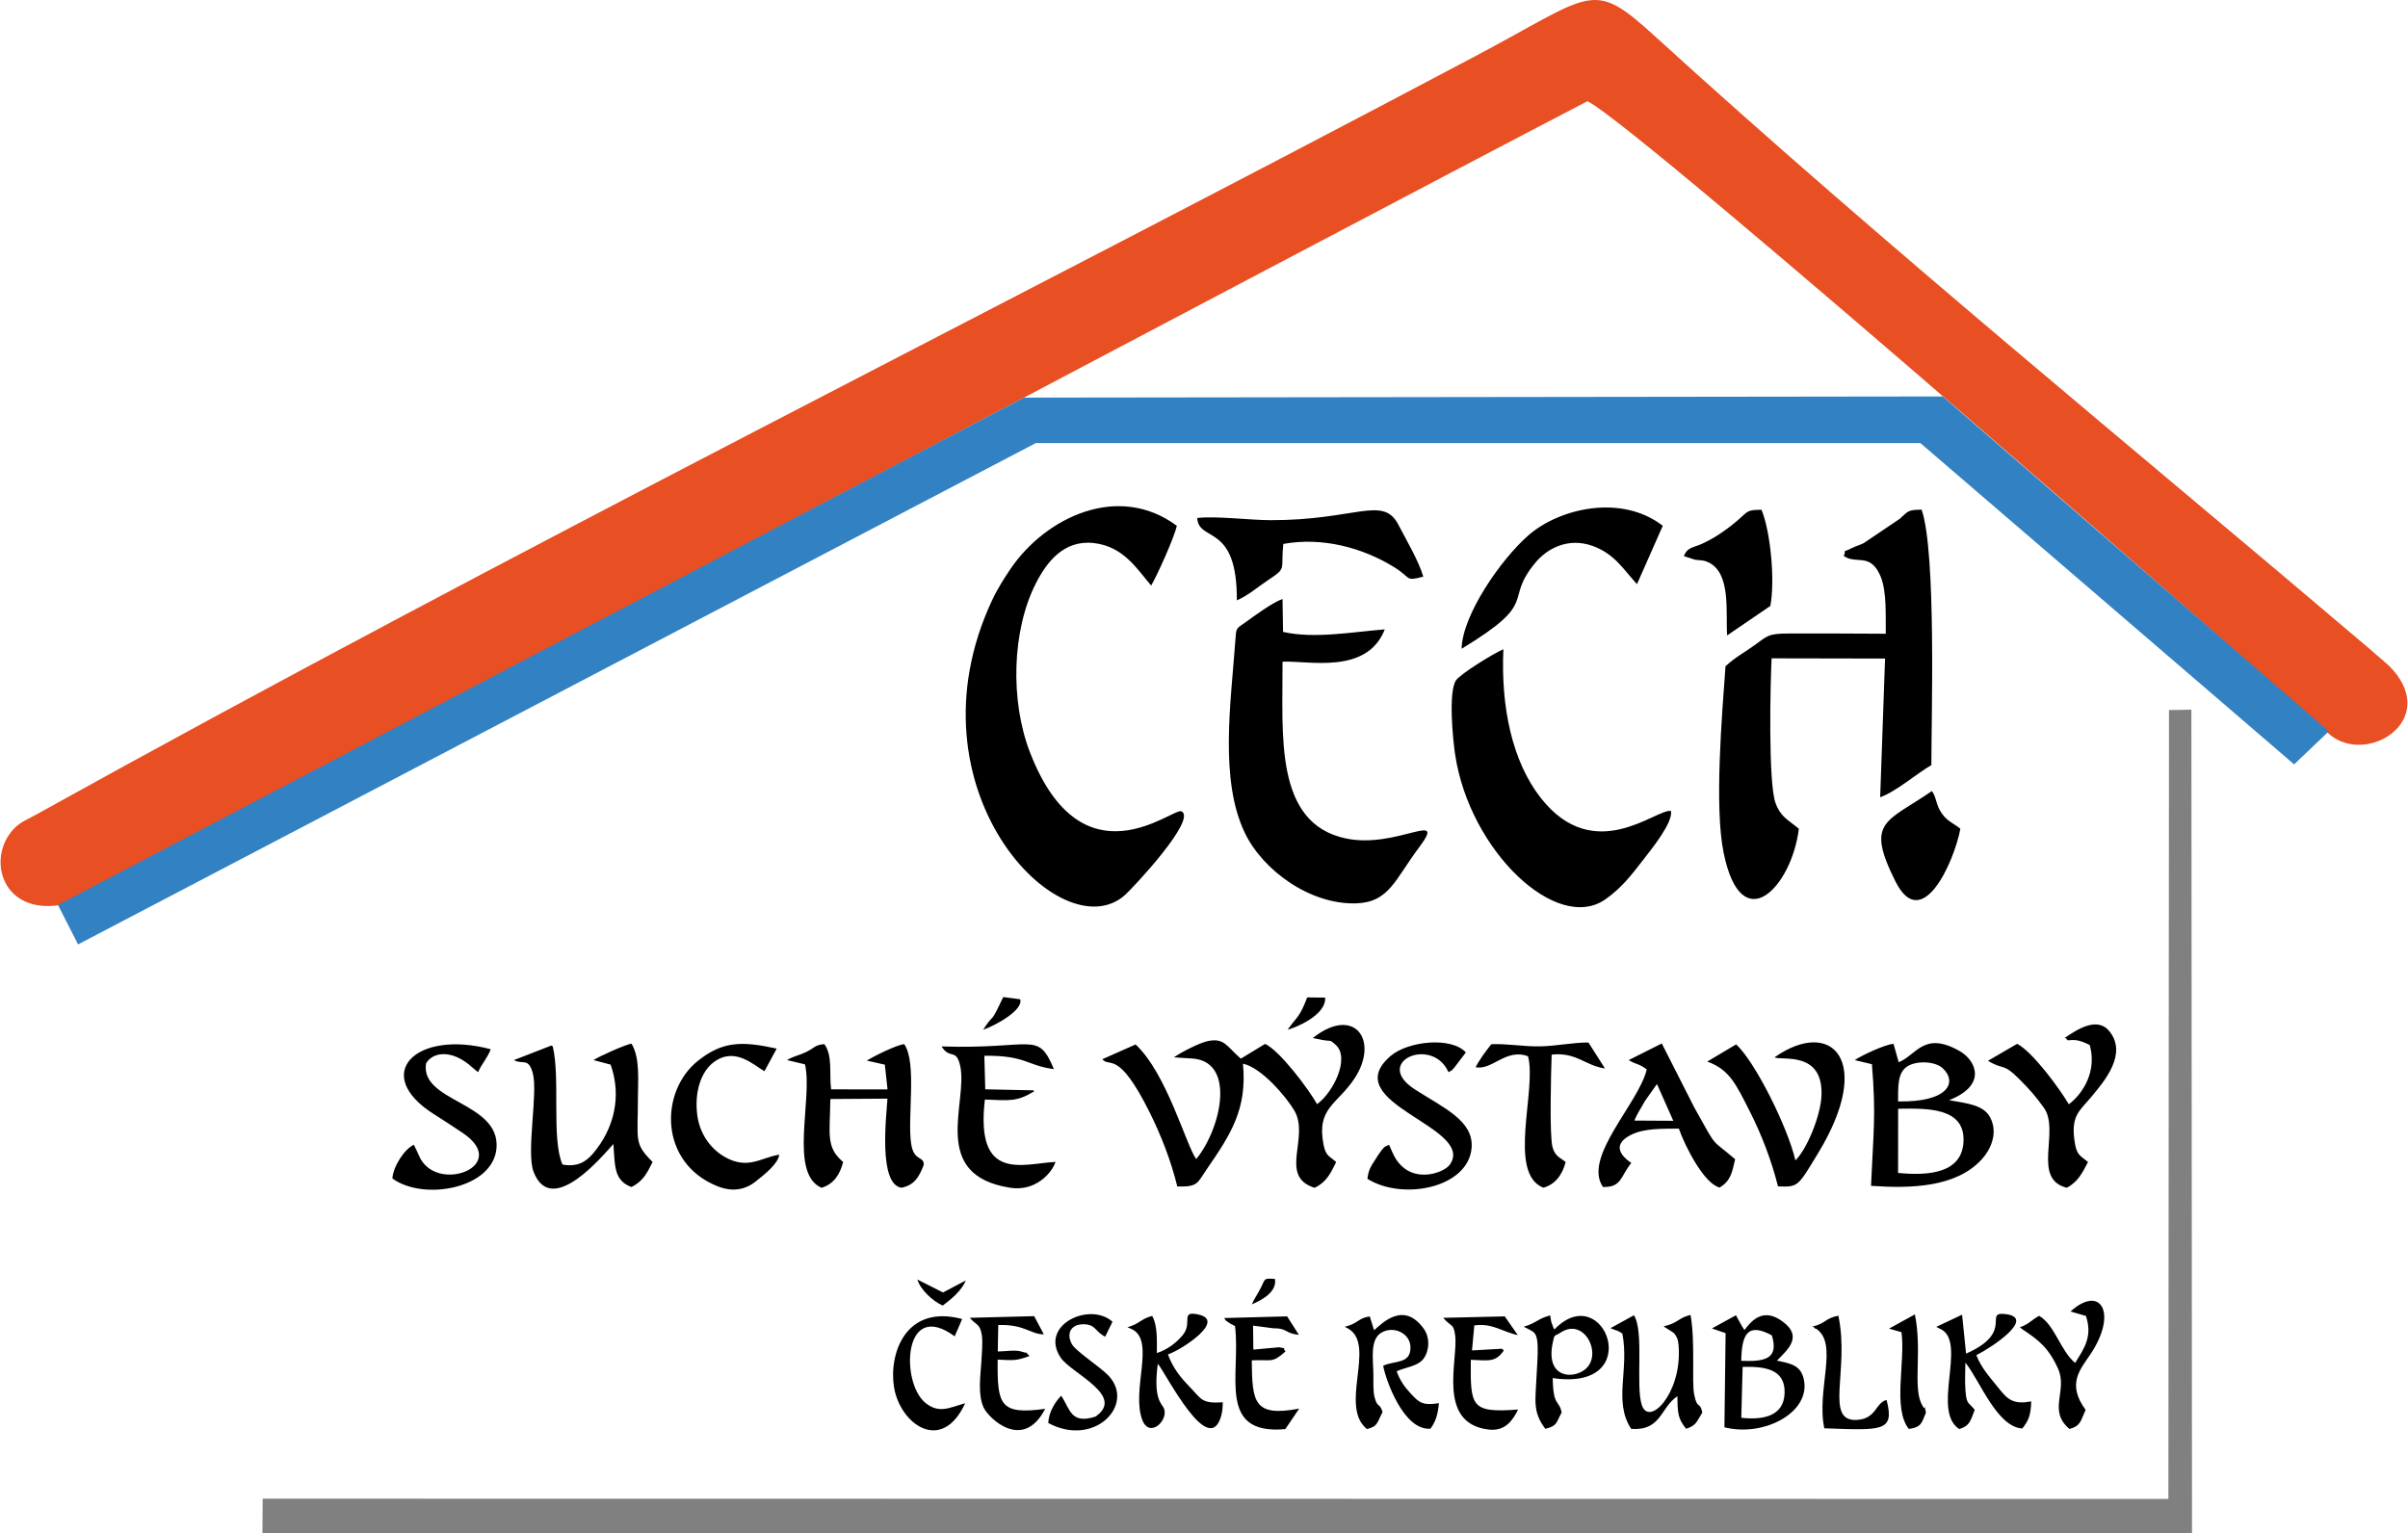
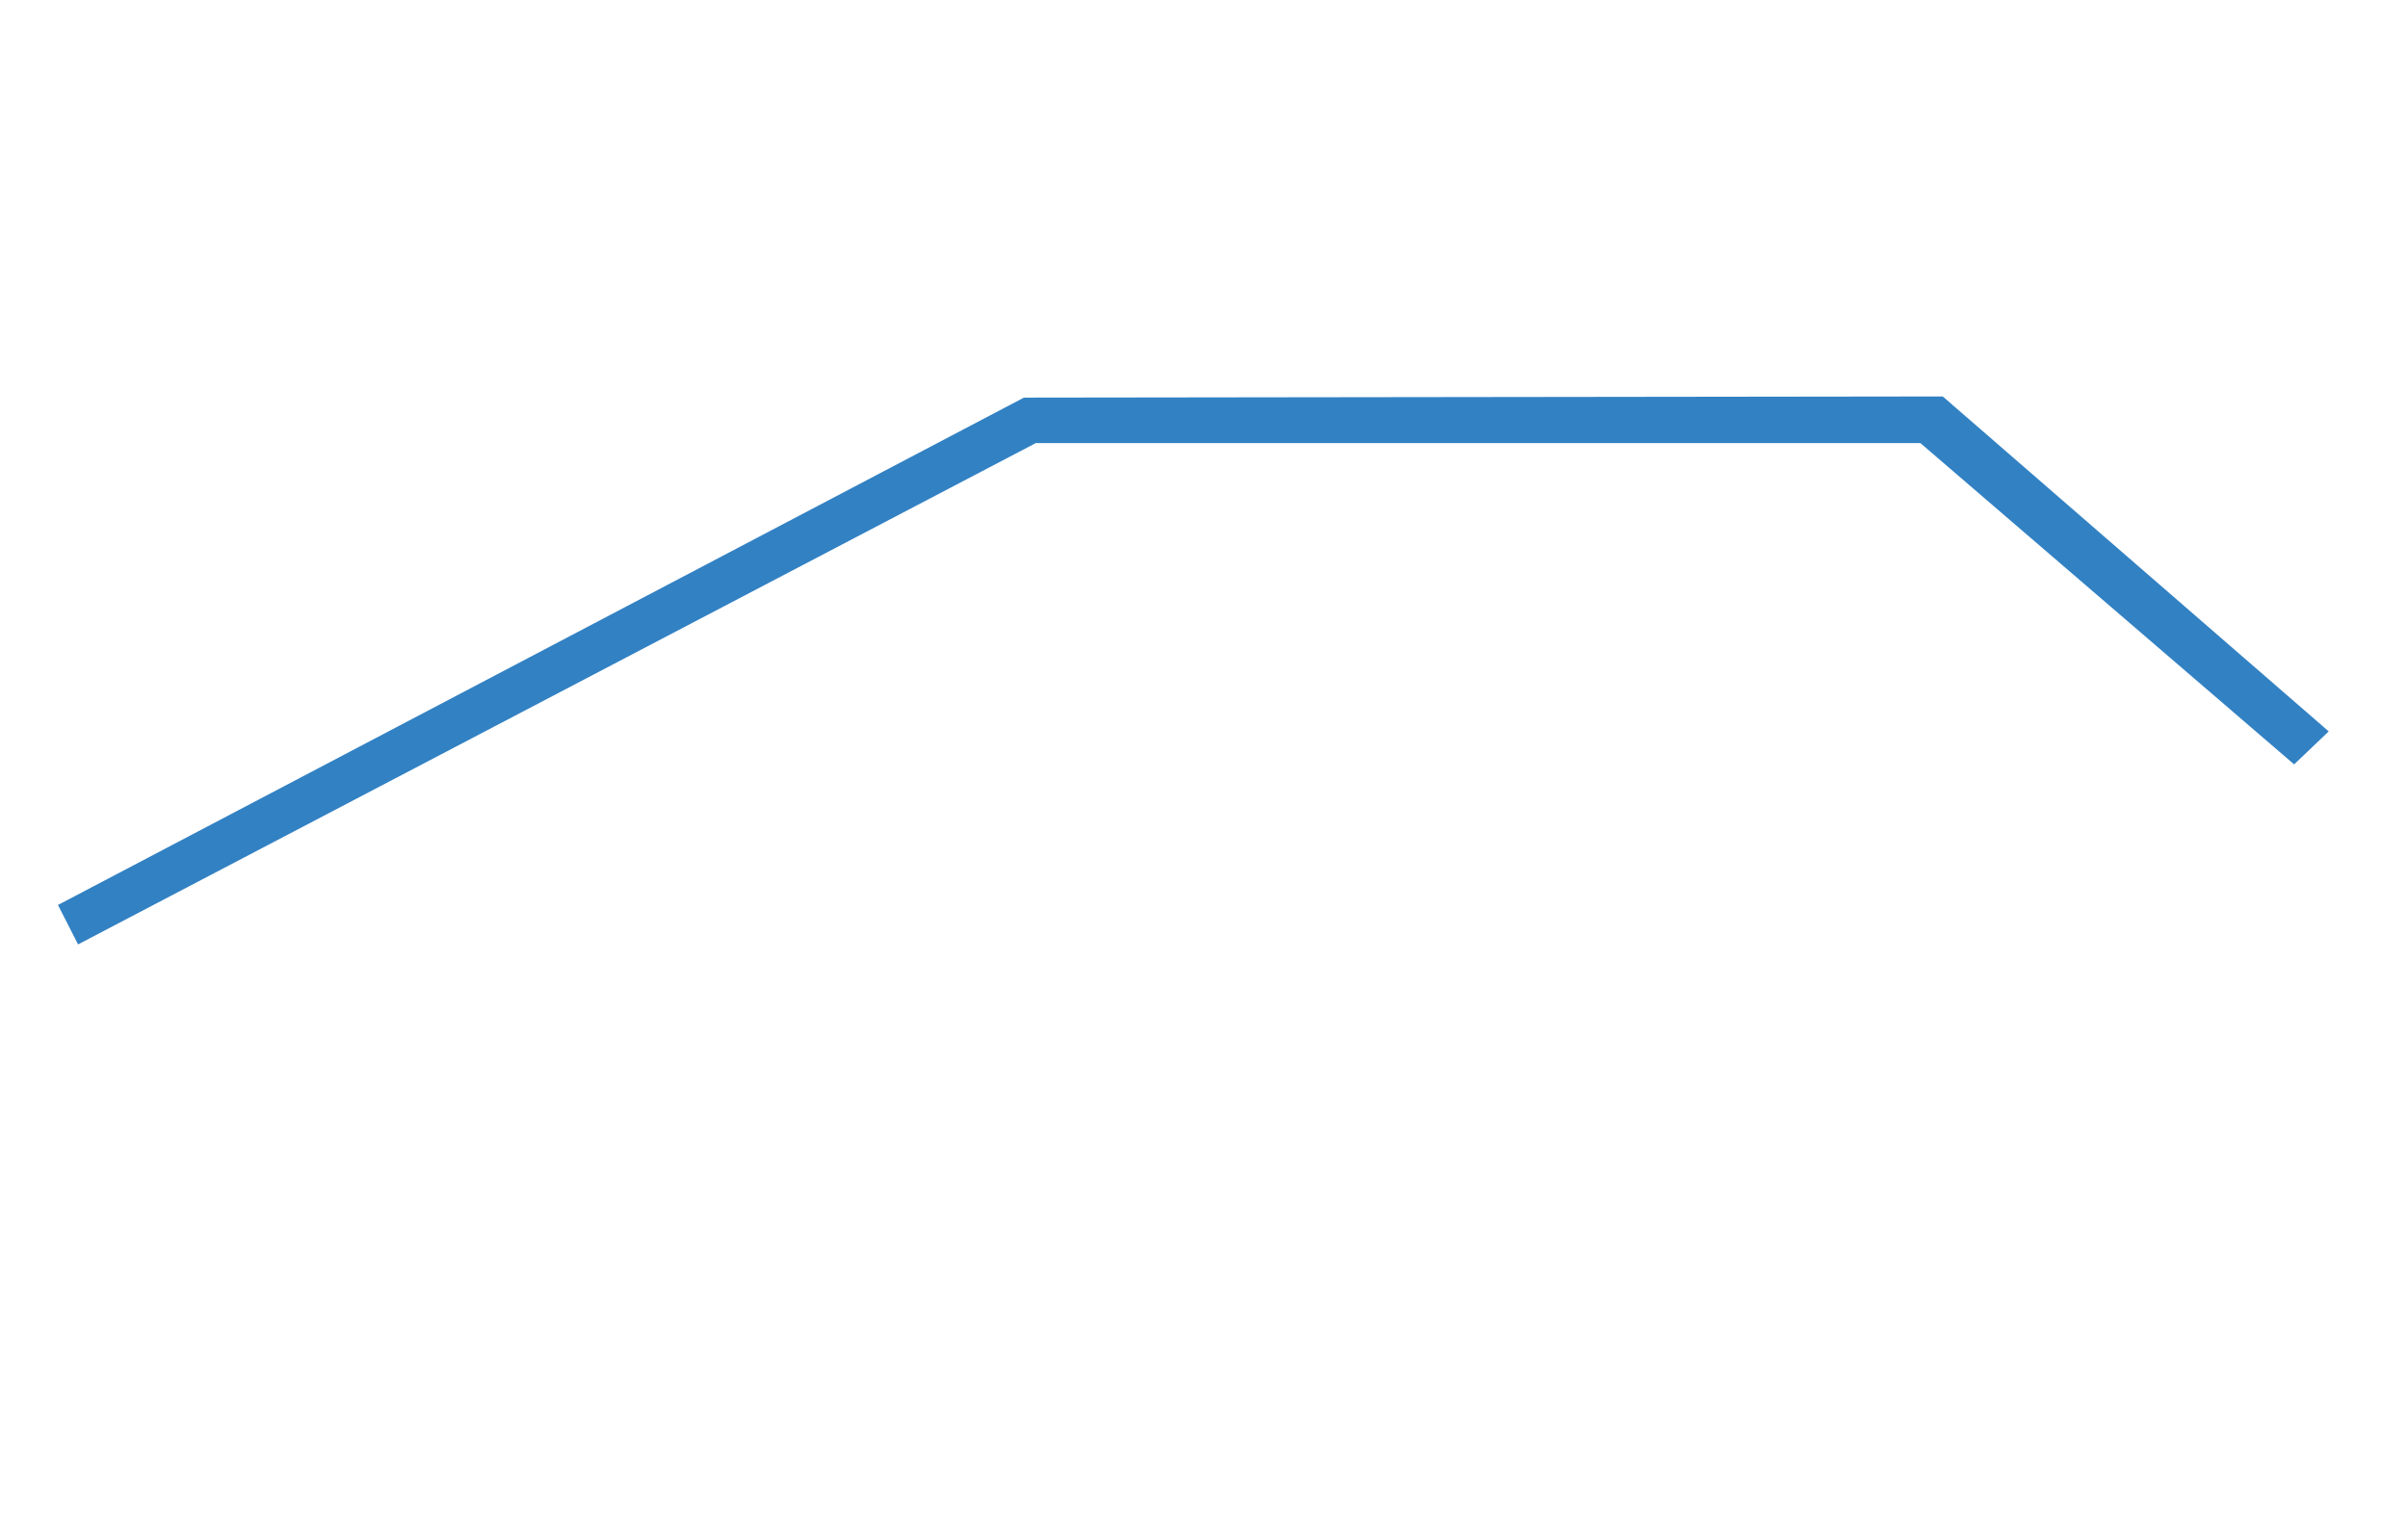
<svg xmlns="http://www.w3.org/2000/svg" xml:space="preserve" width="1000px" height="637px" style="shape-rendering:geometricPrecision; text-rendering:geometricPrecision; image-rendering:optimizeQuality; fill-rule:evenodd; clip-rule:evenodd" viewBox="0 0 998.65 636.44" preserveAspectRatio="xMidYMid meet">
  <defs>
    <style xml:space="preserve">       .fil2 {fill:black}    .fil3 {fill:#3281C3}    .fil1 {fill:gray}    .fil0 {fill:#E84F22}     </style>
  </defs>
  <g id="Layer_x0020_1">
    <g id="_3160904175552">
-       <path class="fil0" d="M658.41 42.02c20.44,9.49 307.73,261.83 308,262.86 15.38,12.79 44.9,-5.46 26.27,-26.79 -2.53,-2.9 -5.87,-5.26 -9.58,-8.66 -97.62,-82.99 -201.54,-167.69 -296.65,-254.37 -26.31,-23.97 -25.21,-17.9 -74.29,8.11 -199.03,105.46 -400.12,205.39 -597.26,314.83 -4.85,2.7 -7.59,3.45 -10.76,7.58 -9.34,12.16 -2.98,33.45 20.19,30.09 0.25,0.95 534.53,-281.95 634.08,-333.65z" />
-       <polygon class="fil1" points="108.64,636.44 909.27,636.41 909.01,294.54 899.72,294.69 899.47,622.1 108.76,621.99 " />
-       <path class="fil2" d="M519.15 541.36c4.38,-1.89 10.47,-5.18 9.62,-10.56 -4.72,-0.29 -3.9,-0.31 -5.78,3.5 -1.65,3.36 -2.61,4.22 -3.84,7.06zm-41.75 -298.34c2.39,-3.97 9.53,-19.76 10.65,-24.8 -24.28,-18.03 -54.47,-3.48 -68.97,17.84 -2.52,3.71 -5.49,8.39 -7.63,12.96 -36.84,78.55 28.52,145.94 55.01,122.51 3.34,-2.95 30.18,-31.61 23.51,-34.82 -3.51,-1.69 -41.12,31.58 -62.83,-24.41 -8.28,-21.36 -7.56,-50.67 2.47,-70.28 4.37,-8.53 11.42,-18.05 23.96,-16.64 12.34,1.4 17.85,10.63 23.83,17.64zm287.38 -12.22l1.64 0.83c1.59,0.46 0.51,0.29 2.86,0.62 3.36,0.48 7.63,-0.67 10.85,7.16 2.52,6.13 1.98,16.38 2.07,23.61 -13.44,-0.14 -26.96,-0.08 -40.41,-0.09 -8.54,0 -8.69,1.02 -14.24,5 -4.37,3.13 -7.67,4.75 -11.84,8.59 -1.5,20.56 -4.65,58.27 -0.81,77.28 7.4,36.61 28.31,14.22 31.24,-9.84 -4.31,-3.65 -7.45,-4.74 -9.65,-10.58 -3.15,-8.42 -2.16,-50.79 -1.65,-60.15l47.07 0.09 -2.03 57.57c6.89,-2.51 15.19,-9.89 21.24,-13.34 -0.03,-18.5 2.11,-88.3 -4.04,-106.03 -5.89,0.08 -5.59,0.67 -9.01,3.76l-15.03 10.14c-1.75,0.86 -3.41,1.3 -4.81,2.01 -4.83,2.48 -2.11,-0.19 -3.45,3.37zm-232.87 43.83c10.49,-0.57 35,5.59 42.42,-13.41 -13.2,1.01 -29.13,4.01 -42.21,1.04l-0.21 -13.67c-4.34,1.58 -11.53,6.92 -15.26,9.6 -4.2,3.02 -3.92,2 -4.36,8.19 -1.8,25.09 -6.58,57.09 3.91,79.15 7.5,15.74 27.18,29.96 46.19,29.39 13.76,-0.41 16.14,-9.85 26.16,-23.2 11.98,-15.95 -9.23,0.67 -30.28,-3.72 -29.97,-6.26 -26.21,-42.97 -26.36,-73.37zm161.18 61.94c-6.08,-1.08 -31.69,22.93 -53.96,-5.32 -11.91,-15.1 -16.67,-37.79 -15.58,-61.79 -3.57,1.45 -17.87,10.18 -19.68,12.93 -3.23,4.92 -1.27,24.52 -0.36,30.68 5.97,40.08 42.24,74.44 62.41,60.14 6.54,-4.63 10.35,-9.48 15.66,-16.37 3.33,-4.33 12.38,-15.34 11.51,-20.27zm-148.64 94.25l4.28 0.84c3.35,0.63 2.58,-0.42 5.23,1.96 6.07,5.45 -0.96,19.76 -7.72,24.64 -3.61,-6.41 -15.51,-22.22 -21.57,-25.01l-10.07 6.13c-5.79,-5.06 -6.8,-8.68 -13.56,-7.33 -3.43,0.68 -11.16,4.63 -14.2,6.78l6.85 0.44c19.25,0.52 12.83,29.06 2.41,41.79 -4.19,-5.65 -12.16,-35.45 -25.15,-47.58l-13.81 6.13c3.08,3.73 6.47,-4.34 19.59,21.96 4.71,9.44 8.85,20.02 11.52,30.86 8.63,0.23 8.25,-1.41 12.12,-7.03 10.07,-14.63 16.94,-25.09 15.11,-43.94 7.65,1.56 18.03,13.8 21.35,19.5 6.46,11.06 -6.75,27.34 8.42,32.02 4.77,-2.36 6.49,-5.69 8.9,-10.72 -2.63,-2.39 -4.26,-2.32 -5.2,-7.06 -3.09,-15.54 5.73,-16.73 12.92,-27.76 10.28,-15.77 -0.22,-30.26 -17.42,-16.62zm242.89 29.34c11.97,-0.16 28.02,-0.67 27.1,13.94 -0.81,12.86 -14.52,13.93 -27.13,12.71l0.03 -26.65zm-0.04 -3.04c0.07,-6.13 -0.32,-11.95 3.95,-14.6 3.98,-2.47 11.52,-2.04 14.63,0.88 6.16,5.79 2.21,14.14 -18.58,13.72zm-17.97 -17.15l7.13 1.71c1.77,21.49 0.57,28.49 -0.37,50.48 16.5,1.16 35.25,0.67 45.89,-10.94 3.63,-3.97 7.01,-10.83 3.55,-17.44 -2.76,-5.26 -9.68,-5.86 -17.07,-7.17 16,-6.25 11.12,-16.52 4.49,-20.33 -14.89,-8.54 -17.94,1.57 -25.38,4.59l-2.16 -7.69c-3.75,0.44 -12.94,4.7 -16.08,6.79zm-272.83 -224.98c0.67,10.32 16.63,1.8 16.46,34.17 4.76,-2.03 8.5,-5.43 12.7,-8.22 8.28,-5.5 5.42,-3.96 6.56,-15.19 16,-2.94 32.85,1.47 46.09,9.69 7.22,4.49 4.3,5.93 12,3.88 -1.92,-6.58 -7.01,-15.13 -10.33,-21.54 -6.38,-12.32 -17.73,-1.82 -53.02,-1.89 -8.75,-0.02 -22.81,-1.82 -30.46,-0.9zm109.71 54.27c33.16,-20.09 16.91,-19.37 30.76,-35.9 4.54,-5.41 13.14,-10.47 23.44,-6.84 9.34,3.29 13.13,10.08 18.57,15.92l10.7 -24.22c-17.09,-13.26 -42.84,-7.36 -55.82,4.02 -11.47,10.06 -27.35,33.06 -27.65,47.02zm-279.88 170.71l7.44 1.77c3.34,14.31 -6.8,45.24 6.87,51.24 5.11,-1.59 7.61,-5.5 8.97,-10.72 -7.32,-6.13 -5.47,-11.59 -5.32,-26.13l23.69 -0.16c-0.38,6.71 -3.94,35.51 5.81,36.98 5.31,-1.07 7.29,-4.31 9.27,-9.54 0.06,-3.77 -4.03,-1.27 -5.2,-8.47 -1.76,-10.77 2.5,-33.84 -2.92,-41.59 -3.36,0.38 -12.6,5.01 -15.51,6.84l7.47 1.68 1.12 10.27 -23.4 -0.02c-0.87,-6.22 0.74,-14.03 -2.83,-18.78 -4.11,0.39 -3.93,1.55 -7.75,3.39 -2.5,1.21 -5.31,1.7 -7.71,3.24zm-113.34 0c3.63,2.06 6,-1.28 7.83,5.39 2.25,8.17 -2.77,32.74 0.32,40.91 7.39,19.56 29.27,-7.31 33.13,-11.46 0.68,8.79 0.08,15.14 7.51,17.85 4.7,-2.4 6.3,-5.46 8.77,-10.4 -7.81,-7.77 -6.11,-8.77 -6.11,-26.29 0,-7.28 0.99,-16.94 -2.66,-22.83 -2.13,0.24 -13.53,5.3 -15.76,6.83l7.1 1.88c4.63,12.93 1.58,26.51 -7.35,36.95 -2.8,3.28 -6.36,5.67 -12.63,4.52 -4.65,-10.62 -0.82,-35.83 -4.04,-49.07 -0.26,-0.11 -0.7,-0.49 -0.82,-0.22l-15.29 5.94zm523.06 -1.14c2.66,1.5 20.3,-3 19.48,15.93 -0.36,8.48 -6.13,22.29 -10.81,26.84 -3.22,-13.81 -16.69,-40.88 -24.59,-48.15l-12 7.13c9.18,3.35 11.79,9.07 17.81,20.99 4.69,9.26 8.85,20.07 11.55,30.82 8.54,0.33 8.21,0.06 16.66,-13.83 23.43,-38.53 5.51,-56.34 -18.1,-39.73zm-58.18 26.24c1.27,-3.06 2.6,-4.77 4.4,-8.1l5 -7.06 6.78 15.26 -16.18 -0.1zm-2.32 -25.1c3.08,1.95 4.19,1.32 7.49,3.89 -3.42,14.18 -26.67,36.46 -18.18,48.77 7.85,0.23 7.22,-4.43 11.77,-9.96 -0.25,-0.29 -10.78,-6.45 0.12,-11.79 5.42,-2.66 12.89,-2.4 19.61,-2.47 2.47,7.15 10.41,22.86 16.91,24.45 4.76,-2.86 5.18,-6.47 6.44,-11.74 -10.63,-9.13 -6.96,-3.65 -16.95,-21.48l-13.49 -26.57 -13.72 6.9zm-285.11 -5.66c3.48,5.57 6.02,0.62 7.7,7.92 3.5,15.18 -13.08,45.54 20.88,50.74 10.34,1.58 17.13,-6.02 18.7,-10.74 -13.53,0.7 -33.35,8.64 -29.31,-25.88 10.26,0.37 13.22,1.02 20.49,-3.44 -0.26,-0.16 -0.69,-0.66 -0.83,-0.39l-19.5 -0.42 -0.38 -13.93c17.4,-0.18 17.62,4.13 28.86,5.54 -6.83,-16.11 -8.08,-8.16 -46.61,-9.4zm465.95 -3.49c0.23,0.14 0.63,-0.05 0.75,0.23 0.85,2.03 1.87,-1.34 9.7,2.67 3,10.6 -2.52,19.92 -8.67,24.6 -3.93,-6.64 -15.01,-21.75 -21.45,-25.1l-12.1 7.04c6.75,4.11 5.97,0.54 13.17,7.78 4.11,4.14 6.7,7.05 10.02,11.71 6.85,9.59 -5.21,29.51 9.48,33.21 4.56,-2.33 6.52,-6.18 8.84,-10.7 -2.54,-2.18 -4.48,-2.58 -5.3,-6.98 -2.3,-12.31 1.76,-14.06 6.9,-20.31 4.96,-6.03 14.94,-17.43 7.27,-26.96 -5.03,-6.24 -13.4,-0.77 -18.61,2.81zm-280.28 44.32c-2.42,1.04 -1.74,0.73 -3.38,2.61 -0.44,0.51 -1.7,2.51 -2.28,3.42 -1.76,2.76 -2.88,4.25 -3.32,8.08 14.69,9.16 41.84,3.77 43.23,-12.82 0.95,-11.33 -11.72,-16.67 -23.57,-24.31 -17.7,-11.42 7.29,-22.29 13.98,-7.13 2.82,-1.68 0.41,0.07 2.35,-1.81l4.86 -6.39c-5.96,-6.58 -23.95,-4.79 -31.26,1.5 -22.76,19.56 35.57,29.38 24.61,45.06 -2.6,3.72 -17.52,9.02 -23.72,-4.85l-1.5 -3.36zm-404.63 -0.03c-4,1.86 -8.64,9.15 -8.9,14 13.04,9.49 41.92,4.15 43.2,-12.67 1.46,-19.15 -31.73,-19 -29.24,-35.05 2.28,-4.28 10.14,-6.68 19.37,1.77l1.45 1.21c0.18,0.15 0.49,0.44 0.78,0.59 1.71,-3.82 3.6,-5.33 5.24,-9.49 -31.14,-8.31 -49.82,10.38 -23.5,26.99 4.2,2.65 7.7,4.95 11.76,7.67 19.47,13.03 -7.74,24.43 -16.62,12.02 -0.87,-1.21 -0.94,-1.56 -1.59,-2.91 -0.12,-0.25 -0.23,-0.56 -0.35,-0.81l-1.6 -3.32zm526.97 -244.31l4.52 1.48c2.6,0.43 3.21,0.02 5.5,1.04 9.77,4.37 7.22,21.4 7.92,30.4l17.92 -12.23c2.02,-10.59 0.07,-30.95 -3.67,-39.93 -8.13,0.08 -4.47,1.07 -16.01,9.14 -2.88,2.02 -4.86,3.14 -7.95,4.66 -4.31,2.1 -6.7,1.52 -8.23,5.44zm-375.36 248.43c-7.64,1.19 -12.99,6.42 -22.65,0.91 -5.41,-3.09 -10.29,-9.1 -11.36,-17.32 -1.24,-9.48 1.49,-17.96 6.77,-21.94 8.74,-6.58 16.43,1.04 21.11,3.71l5.07 -9.39c-14.5,-3.18 -22.42,-3.06 -32.59,5 -16.05,12.7 -16.28,42.39 7.97,52.11 6.28,2.52 11.57,1.48 15.89,-1.95 3.75,-2.96 9.35,-7.39 9.79,-11.13zm490.07 -135.27c-2.85,-2.33 -5.36,-2.99 -7.74,-6.42 -2.53,-3.63 -2.04,-6.41 -4.07,-9.23 -18.97,13.06 -27.74,12.38 -15.11,37.55 10.94,21.81 24.32,-8.06 26.92,-21.9zm-201.14 98.98c6.91,1.38 12.65,-8.03 21.76,-4.54 3.72,13.86 -8.74,48.51 6.34,54.54 4.86,-1.3 7.92,-5.36 9.27,-10.68 -2.53,-2.01 -4.31,-2.27 -5.44,-6.11 -1.35,-4.6 -0.63,-31.57 -0.37,-38.44 10.2,-1.15 13.88,4.56 22.12,5.74l-6.86 -10.78c-6.49,-0.01 -13.3,1.45 -19.85,1.6 -6.99,0.16 -13.71,-1.18 -20.45,-0.89 -2.15,2.71 -4.8,6.18 -6.52,9.56zm110.79 124.36c8.87,-0.21 17.75,0.71 17.42,10.87 -0.3,9.39 -8.56,11.3 -17.97,10.26l0.55 -21.13zm-0.57 -2.51c0.19,-11.04 2.63,-16.03 12.69,-10.58 3.01,9.84 -2.91,10.97 -12.69,10.58zm17.31 -16.21c-7.74,-5.79 -12.47,-1.27 -15.97,3.41 -0.19,-0.21 -0.38,-0.55 -0.47,-0.7 -0.1,-0.15 -0.36,-0.51 -0.47,-0.69l-2.61 -4.72 -9.96 5.47 5.68 1.95 -0.49 39.07c16.31,4.19 36.35,-6.24 32.85,-20.31 -1.35,-5.41 -5.32,-6.19 -11.05,-7.35 4.13,-4.33 10.99,-9.78 2.49,-16.13zm-149.19 15.4c2.44,-3.16 2.89,-8.75 0.09,-12.6 -8.35,-11.45 -17.09,-2.25 -20.56,0.7l-1.78 -5.71c-4.82,0.63 -4.78,2.95 -10.37,4.29l1.61 0.87c11.38,6.87 -4.12,32.27 7.61,41.58 4.66,-1.19 4.1,-2.68 6.46,-7.05 -1.24,-4.11 -2.02,-1.35 -3.32,-6.15 -0.67,-2.47 -0.46,-6.9 -0.49,-9.61 -0.06,-5.85 -1.55,-14.19 3.19,-17.13 5.03,-3.12 12,0.1 12.19,5.77 0.25,7.38 -6.56,5.6 -11.32,7.9 1,5.54 8.33,26.96 19.62,26.12 2.01,-2.79 3.05,-5.49 3.51,-10.61 -6.8,1.12 -8.24,-0.26 -11.67,-3.96 -2.7,-2.9 -4.43,-5.36 -5.87,-9.26 3.9,-1.77 8.67,-2.02 11.1,-5.15zm104.67 -9.73c1.09,1.66 1.2,3.37 1.3,5.68 0.82,18.75 -12.27,32.13 -15.32,23.3 -2.71,-7.85 1.04,-30.56 -3.29,-37.35l-9.74 5.35c2.8,1.26 2.51,0.64 4.92,2.21 2.97,15.14 -3.82,28.07 3.66,39.6 12.58,0.85 11.98,-8.72 19.19,-13.58 0.08,7.27 0.22,9.22 3.61,13.54 4.3,-1.43 4.29,-2.84 6.73,-6.77 -1.05,-4.98 -2.1,-0.85 -3.39,-7.54 -1.06,-5.47 0.52,-21.85 -1.5,-32.95 -5.48,1.38 -4.84,3.29 -11.19,4.76l3.24 2.04c1.35,1.06 0.88,0.34 1.78,1.71zm-201.79 21.18c-3.56,-3.64 -6.82,-7.64 -8.87,-13.3 5.51,-1.83 24.44,-14.06 12.56,-16.58 -7.77,-1.64 -2.04,3.42 -6.52,8.67 -2.6,3.06 -5.95,5.76 -10.64,7.35 -0.01,-5.25 0.34,-11.45 -1.96,-15.43 -4.82,1.31 -4.97,3.18 -10.22,4.71l1.55 0.7c0.2,0.1 0.56,0.25 0.77,0.37 9,5.2 -0.79,25.14 3.81,37.38 2.9,7.72 10.81,0.44 9.06,-4.57 -0.78,-2.24 -4.64,-3.51 -2.62,-18.75 3.5,4.23 21.23,39.85 26.32,21.59 0.59,-2.15 0.54,-3.38 0.65,-5.57 -9,0.63 -8.88,-1.43 -13.89,-6.57zm335.08 -0.19c-3.13,-3.9 -6.42,-7.45 -8.54,-12.8 6.63,-3.33 24.82,-15.48 12.19,-17.04 -9.67,-1.2 3.96,7.43 -16.45,16.4l-1.65 -16.16 -10.72 5.06 2.57 1.32c9.67,6.34 -4.47,33.76 7,41.09 4.29,-1.33 4.59,-3.25 6.4,-7.98 -2.68,-3.37 -3.37,-2.04 -3.85,-7.99 -0.29,-3.55 -0.09,-8.01 -0.03,-11.61 6.07,7.57 13.04,26.63 23.61,27.36 2.54,-3.23 3.55,-5.41 3.7,-11.28 -8.14,1.61 -10.25,-1.42 -14.23,-6.37zm-181.1 -22.14c10.25,-6.83 18.04,10.01 9.67,15.66 -5.5,3.72 -15.47,2.51 -13,-10.8 0.88,-4.71 0.76,-3.14 3.33,-4.86zm-13.56 -1.62c2.44,1.4 3.89,1.27 4.11,7.29 0.14,3.85 -0.32,8.69 -0.48,12.65 -0.37,9.45 -1.78,14.45 3.65,21.58 4.97,-1.21 4.41,-2.4 6.8,-6.8 -1.18,-5.44 -3.54,-2.27 -3.72,-14.25 39.19,5.86 21.41,-41.69 0.67,-20.16 -0.15,-0.22 -0.31,-0.56 -0.37,-0.72l-0.89 -2.38c-0.19,-0.7 -0.32,-1.97 -0.45,-2.75 -5.17,1.31 -5.76,3.21 -11.01,4.7l1.69 0.84zm-200.23 33.24c-18.87,2.56 -19.91,-1.65 -19.71,-20.44 6.86,0.38 7.82,0.44 13.21,-1.49 -3.07,-3.01 0.89,-0.44 -2.92,-1.72 -3.01,-1.01 -6.63,-0.2 -10.25,-0.15l0.2 -10.99c10.95,-0.37 13.43,3.9 18.9,3.86l-4 -7.54 -26.69 0.68c2.61,3.21 4.21,2.23 4.99,7.31 0.39,2.55 0,7.58 -0.17,10.32 -0.38,6.35 -1.63,14.09 0.91,19.64 1.92,4.18 16.23,18.44 25.53,0.52zm94.64 -33.44c5.92,-0.1 4.86,2.19 10.62,2.72l-4.87 -7.66 -26.15 0.69c1.6,1.97 -0.5,0.11 2.51,2.27 0.22,0.16 1.69,0.89 2.01,1.06 2.52,19.9 -7.74,45.36 20.87,42.77l5.77 -8.51c-18.8,3.54 -19.55,-2.58 -19.68,-20.03 8.43,-0.45 8.2,1.4 14,-3.68 -1.83,-2.05 1.44,-0.87 -2.68,-1.75l-10.67 0.97 -0.12 -9.95 8.39 1.1zm330.37 41.79c4.77,-1.33 4.61,-3.43 6.68,-7.94 -7.98,-10.84 -2.16,-16.81 2.11,-23.23 11.22,-16.86 4.23,-28.97 -8.38,-17.59l6.4 1.84c2.84,8.55 -0.69,13.43 -4.48,19.5 -6.07,-4.98 -8.39,-15.69 -14.91,-19.54 -3.3,1.75 -3.78,3.18 -8.02,4.78l1.34 1.01c6.43,4.24 10.66,7.56 14.54,16.23 4.07,9.08 -4.46,17.32 4.72,24.94zm-246.96 -42.98c7.65,-1.05 11.66,2.71 18.05,4.02l-5.41 -7.76 -25.56 0.59c3.46,4 4.3,2.14 4.98,7.32 1.32,10.04 -7.78,36.46 13.85,39.05 7.18,0.86 10.19,-4.2 12.27,-8.31 -19.65,1.48 -19.82,-1.22 -19.63,-20.63 6.56,0.15 9.81,1.23 13.1,-3.09 0.26,-0.71 1.23,-0.25 -0.15,-1.51l-12.46 0.7 0.96 -10.38zm-176.75 40.51c19.06,10.25 36.14,-7.47 25.12,-19.51 -3.37,-3.68 -13.72,-10.22 -15.38,-13.29 -2.37,-4.38 -0.31,-8.17 4.75,-8.19 5.25,-0.02 4.75,2.98 9.1,5.16l3.04 -6.21c-9.48,-8.51 -30.6,1.49 -21.46,14.96 4.42,6.51 27.08,15.79 14.37,24.43 -10.23,3.26 -10.47,-3.06 -14.18,-8.67 -2.36,2.32 -5.27,6.81 -5.36,11.32zm-34.5 -8.2c-6.37,1.73 -10.81,4.52 -16.56,-0.22 -10.36,-8.55 -9.17,-43.33 12.21,-27.56l3.11 -7.18c-23.58,-6.29 -30.47,14.5 -28.29,28.21 2.44,15.3 19.74,28.01 29.53,6.75zm351.44 -31.78c0.27,0.18 0.74,0.02 0.89,0.44 0.13,0.41 0.67,0.34 0.85,0.46 9.28,6.28 -0.09,25.48 3.3,41.27 24.04,0.87 29.27,1.45 25.83,-11.76 -4.68,1.11 -4.1,7.82 -12.36,8.28 -13.65,0.76 -2.86,-20.85 -7.65,-43.26 -5.72,1.14 -4.88,3.1 -10.86,4.57zm40.1 42.45c5.41,-0.77 5.27,-2.58 7.11,-6.79 -1.23,-5.64 0.32,0.93 -1.9,-3.72 -3.52,-7.34 0.36,-22.19 -2.7,-37.04l-10.73 5.91 5.17 1.46c1.68,12.47 -3.74,31.57 3.05,40.18zm-257.75 -165.72c2.8,-0.6 16.1,-5.94 15.57,-13.31l-7.45 -0.08c-3.13,8.35 -4.36,8.08 -8.12,13.39zm-126.35 0.05c5.33,-1.85 16.85,-8.27 15.38,-12.66l-7.03 -0.93c-6.04,12.78 -3.1,5.42 -8.35,13.59zm-16.73 114.45c3.43,-2.6 7.71,-6 9.57,-10.42l-9.47 4.99 -10.64 -5.37c1.21,4.18 6.5,9.1 10.54,10.8z" />
      <polygon class="fil3" points="424.61,165.02 23.82,375.59 32.15,391.96 429.54,183.89 796.56,183.89 951.64,317.24 965.99,303.55 805.85,164.54 " />
    </g>
  </g>
</svg>